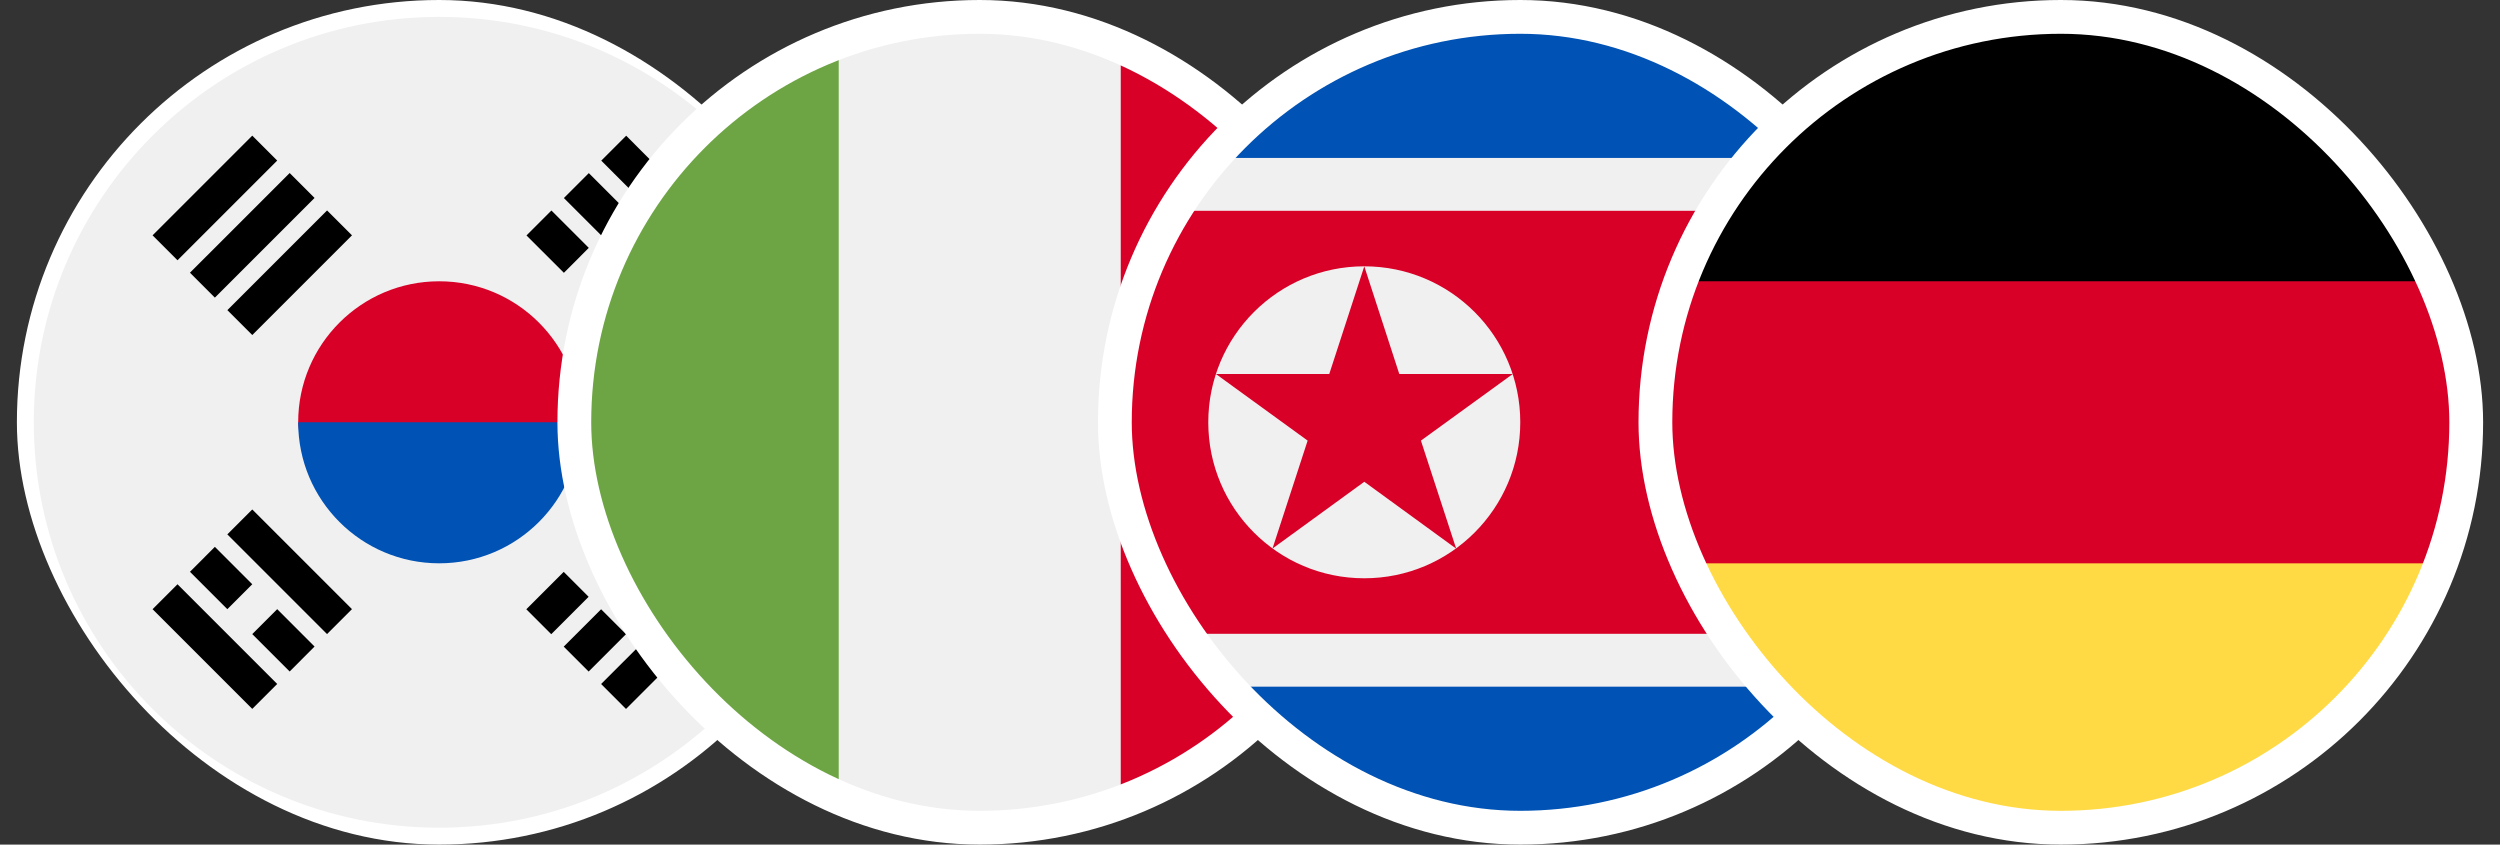
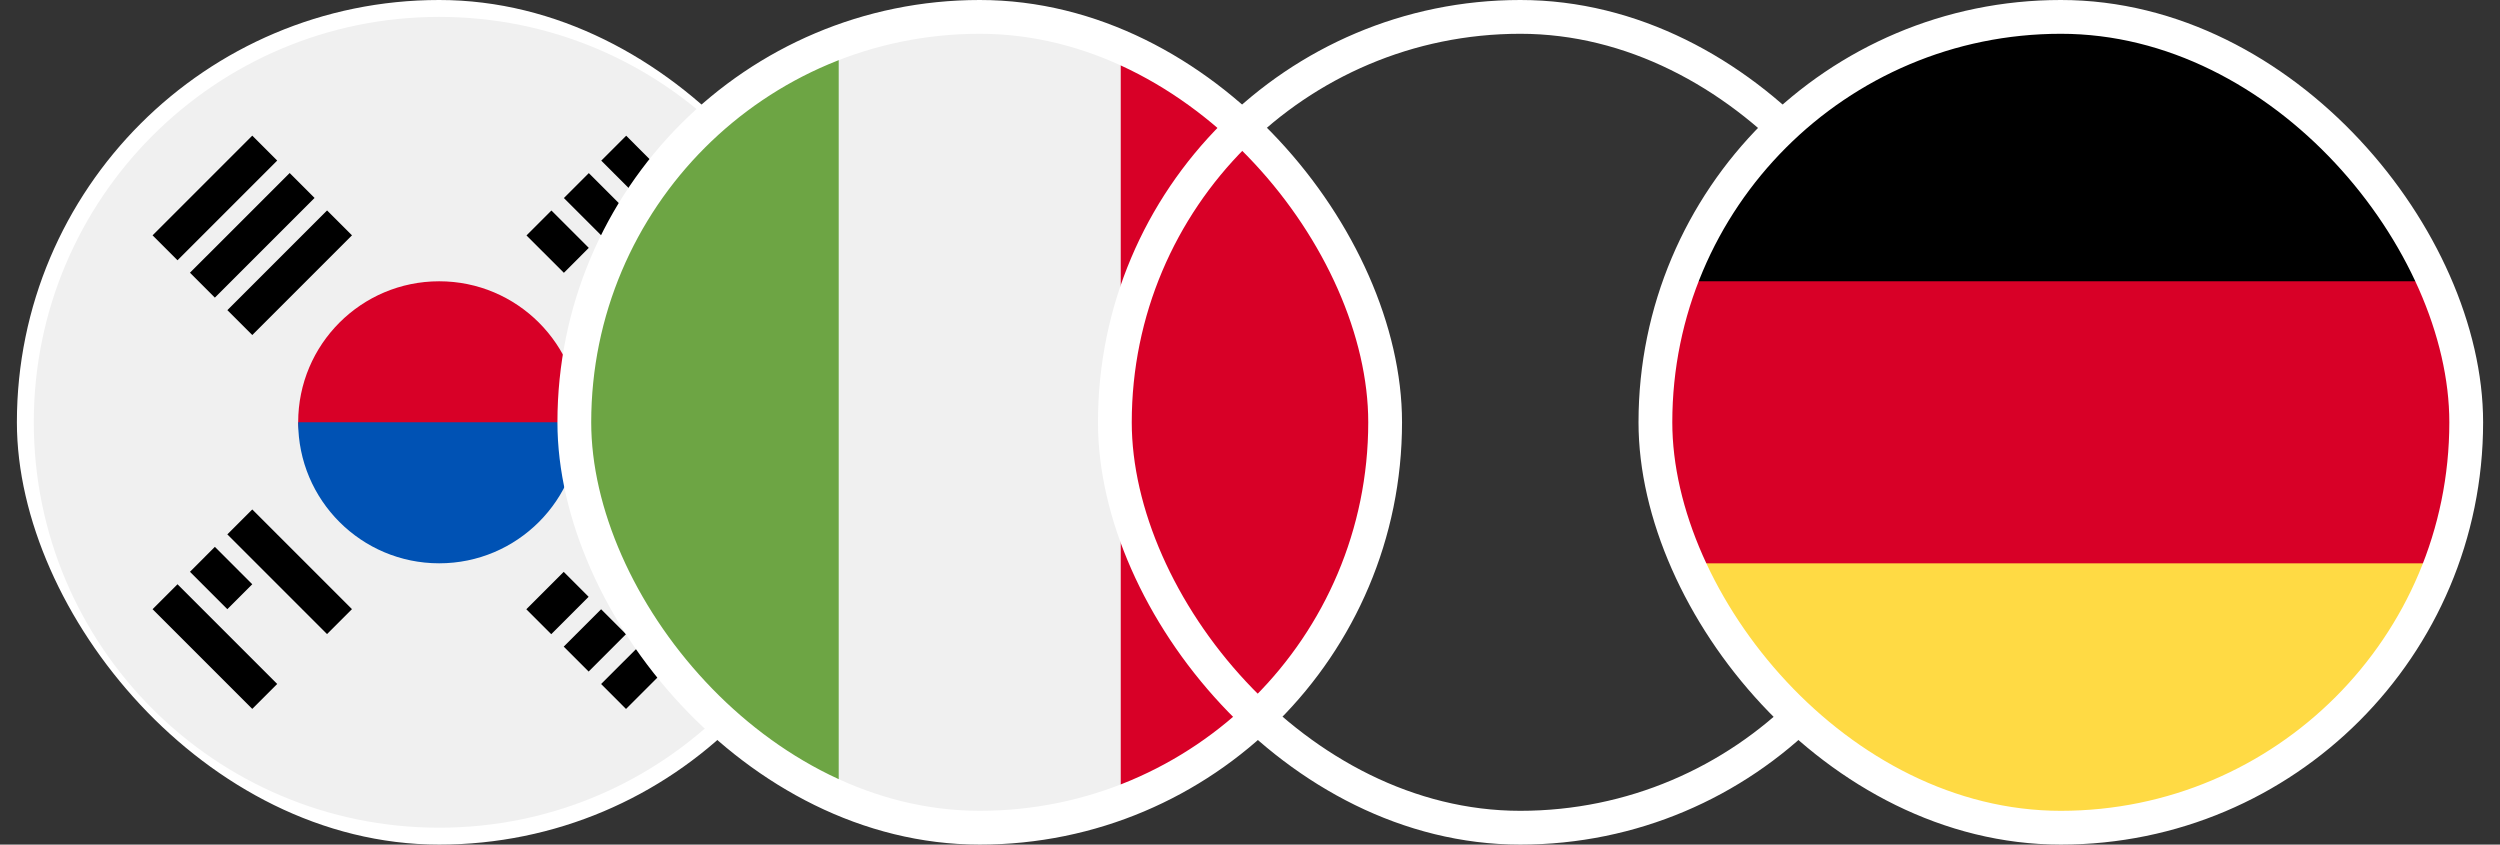
<svg xmlns="http://www.w3.org/2000/svg" width="74" height="25" viewBox="0 0 74 25" fill="none">
  <rect x="0" y="0" width="74" height="25" fill="#333333" stroke="none" />
  <rect x="1" y="0.5" width="24" height="24" rx="12" stroke="white" />
  <path d="M13 24.5C19.627 24.5 25 19.127 25 12.5C25 5.873 19.627 0.5 13 0.5C6.373 0.5 1 5.873 1 12.5C1 19.127 6.373 24.5 13 24.5Z" fill="#F0F0F0" />
  <path d="M17.174 12.5C17.174 13.543 15.305 16.152 13 16.152C10.695 16.152 8.826 13.543 8.826 12.5C8.826 10.195 10.695 8.326 13 8.326C15.305 8.326 17.174 10.195 17.174 12.5Z" fill="#D80027" />
  <path d="M17.174 12.5C17.174 14.805 15.305 16.674 13 16.674C10.695 16.674 8.826 14.805 8.826 12.5" fill="#0052B4" />
  <path d="M17.424 16.189L18.53 15.083L19.268 15.821L18.162 16.927L17.424 16.189Z" fill="black" />
  <path d="M15.579 18.034L16.686 16.927L17.423 17.665L16.317 18.772L15.579 18.034Z" fill="black" />
  <path d="M19.637 18.403L20.744 17.296L21.482 18.034L20.375 19.14L19.637 18.403Z" fill="black" />
  <path d="M17.793 20.247L18.899 19.141L19.637 19.878L18.53 20.985L17.793 20.247Z" fill="black" />
  <path d="M18.53 17.296L19.637 16.189L20.375 16.927L19.268 18.034L18.53 17.296Z" fill="black" />
  <path d="M16.686 19.14L17.793 18.034L18.53 18.771L17.424 19.878L16.686 19.14Z" fill="black" />
  <path d="M19.642 8.812L16.691 5.862L17.429 5.124L20.38 8.075L19.642 8.812Z" fill="black" />
  <path d="M16.691 8.075L15.584 6.969L16.322 6.231L17.428 7.337L16.691 8.075Z" fill="black" />
  <path d="M18.535 9.92L17.428 8.813L18.166 8.076L19.273 9.182L18.535 9.92Z" fill="black" />
  <path d="M18.904 5.862L17.797 4.755L18.535 4.017L19.641 5.124L18.904 5.862Z" fill="black" />
  <path d="M20.749 7.707L19.642 6.6L20.38 5.862L21.487 6.969L20.749 7.707Z" fill="black" />
  <path d="M5.254 17.294L8.205 20.245L7.467 20.983L4.516 18.032L5.254 17.294Z" fill="black" />
-   <path d="M8.205 18.031L9.311 19.138L8.574 19.876L7.467 18.769L8.205 18.031Z" fill="black" />
  <path d="M6.36 16.187L7.467 17.294L6.729 18.032L5.623 16.925L6.36 16.187Z" fill="black" />
  <path d="M7.467 15.08L10.418 18.031L9.68 18.769L6.729 15.818L7.467 15.08Z" fill="black" />
  <path d="M8.205 4.753L5.254 7.704L4.516 6.966L7.467 4.015L8.205 4.753Z" fill="black" />
  <path d="M9.311 5.859L6.36 8.81L5.623 8.072L8.574 5.121L9.311 5.859Z" fill="black" />
  <path d="M10.419 6.966L7.468 9.917L6.73 9.18L9.681 6.229L10.419 6.966Z" fill="black" />
  <g clip-path="url(#clip0_97_2035)">
    <path d="M29 24.5C35.627 24.5 41 19.127 41 12.5C41 5.873 35.627 0.5 29 0.5C22.373 0.5 17 5.873 17 12.5C17 19.127 22.373 24.5 29 24.5Z" fill="#F0F0F0" />
    <path d="M41 12.5C41 7.34 37.743 2.942 33.174 1.246V23.754C37.743 22.058 41 17.66 41 12.5Z" fill="#D80027" />
    <path d="M17 12.5C17 17.66 20.256 22.058 24.826 23.754V1.246C20.256 2.942 17 7.34 17 12.5Z" fill="#6DA544" />
  </g>
  <rect x="17" y="0.5" width="24" height="24" rx="12" stroke="white" />
  <g clip-path="url(#clip1_97_2035)">
    <path d="M45 24.5C51.627 24.5 57 19.127 57 12.5C57 5.873 51.627 0.5 45 0.5C38.373 0.5 33 5.873 33 12.5C33 19.127 38.373 24.5 45 24.5Z" fill="#F0F0F0" />
    <path d="M45 0.5C41.363 0.5 38.104 2.118 35.903 4.674H54.096C51.896 2.118 48.637 0.5 45 0.5Z" fill="#0052B4" />
    <path d="M54.096 20.326H35.903C38.104 22.882 41.363 24.5 45 24.5C48.637 24.5 51.896 22.882 54.096 20.326Z" fill="#0052B4" />
    <path d="M55.239 6.239H34.761C33.644 8.062 33 10.206 33 12.5C33 14.794 33.644 16.938 34.761 18.761H55.239C56.356 16.938 57 14.794 57 12.5C57 10.206 56.356 8.062 55.239 6.239Z" fill="#D80027" />
    <path d="M40.383 17.117C42.933 17.117 45 15.05 45 12.5C45 9.95 42.933 7.883 40.383 7.883C37.832 7.883 35.765 9.95 35.765 12.5C35.765 15.05 37.832 17.117 40.383 17.117Z" fill="#F0F0F0" />
    <path d="M40.383 7.883L41.419 11.071H44.777L42.059 13.042L43.103 16.24L40.383 14.26L37.666 16.236L38.706 13.042L35.991 11.071H39.346L40.383 7.883Z" fill="#D80027" />
  </g>
  <rect x="33" y="0.5" width="24" height="24" rx="12" stroke="white" />
  <g clip-path="url(#clip2_97_2035)">
    <path d="M49.746 16.674C51.442 21.243 55.84 24.5 61 24.5C66.159 24.5 70.558 21.243 72.254 16.674L61 15.63L49.746 16.674Z" fill="#FFDA44" />
    <path d="M61 0.5C55.84 0.5 51.442 3.756 49.746 8.326L61 9.37L72.254 8.326C70.558 3.756 66.159 0.5 61 0.5Z" fill="black" />
    <path d="M49.746 8.326C49.264 9.626 49 11.032 49 12.5C49 13.968 49.264 15.374 49.746 16.674H72.254C72.736 15.374 73 13.968 73 12.5C73 11.032 72.736 9.626 72.254 8.326H49.746Z" fill="#D80027" />
  </g>
  <rect x="49" y="0.5" width="24" height="24" rx="12" stroke="white" />
  <defs>
    <clipPath id="clip0_97_2035">
      <rect x="17" y="0.5" width="24" height="24" rx="12" fill="white" />
    </clipPath>
    <clipPath id="clip1_97_2035">
-       <rect x="33" y="0.5" width="24" height="24" rx="12" fill="white" />
-     </clipPath>
+       </clipPath>
    <clipPath id="clip2_97_2035">
      <rect x="49" y="0.5" width="24" height="24" rx="12" fill="white" />
    </clipPath>
  </defs>
</svg>